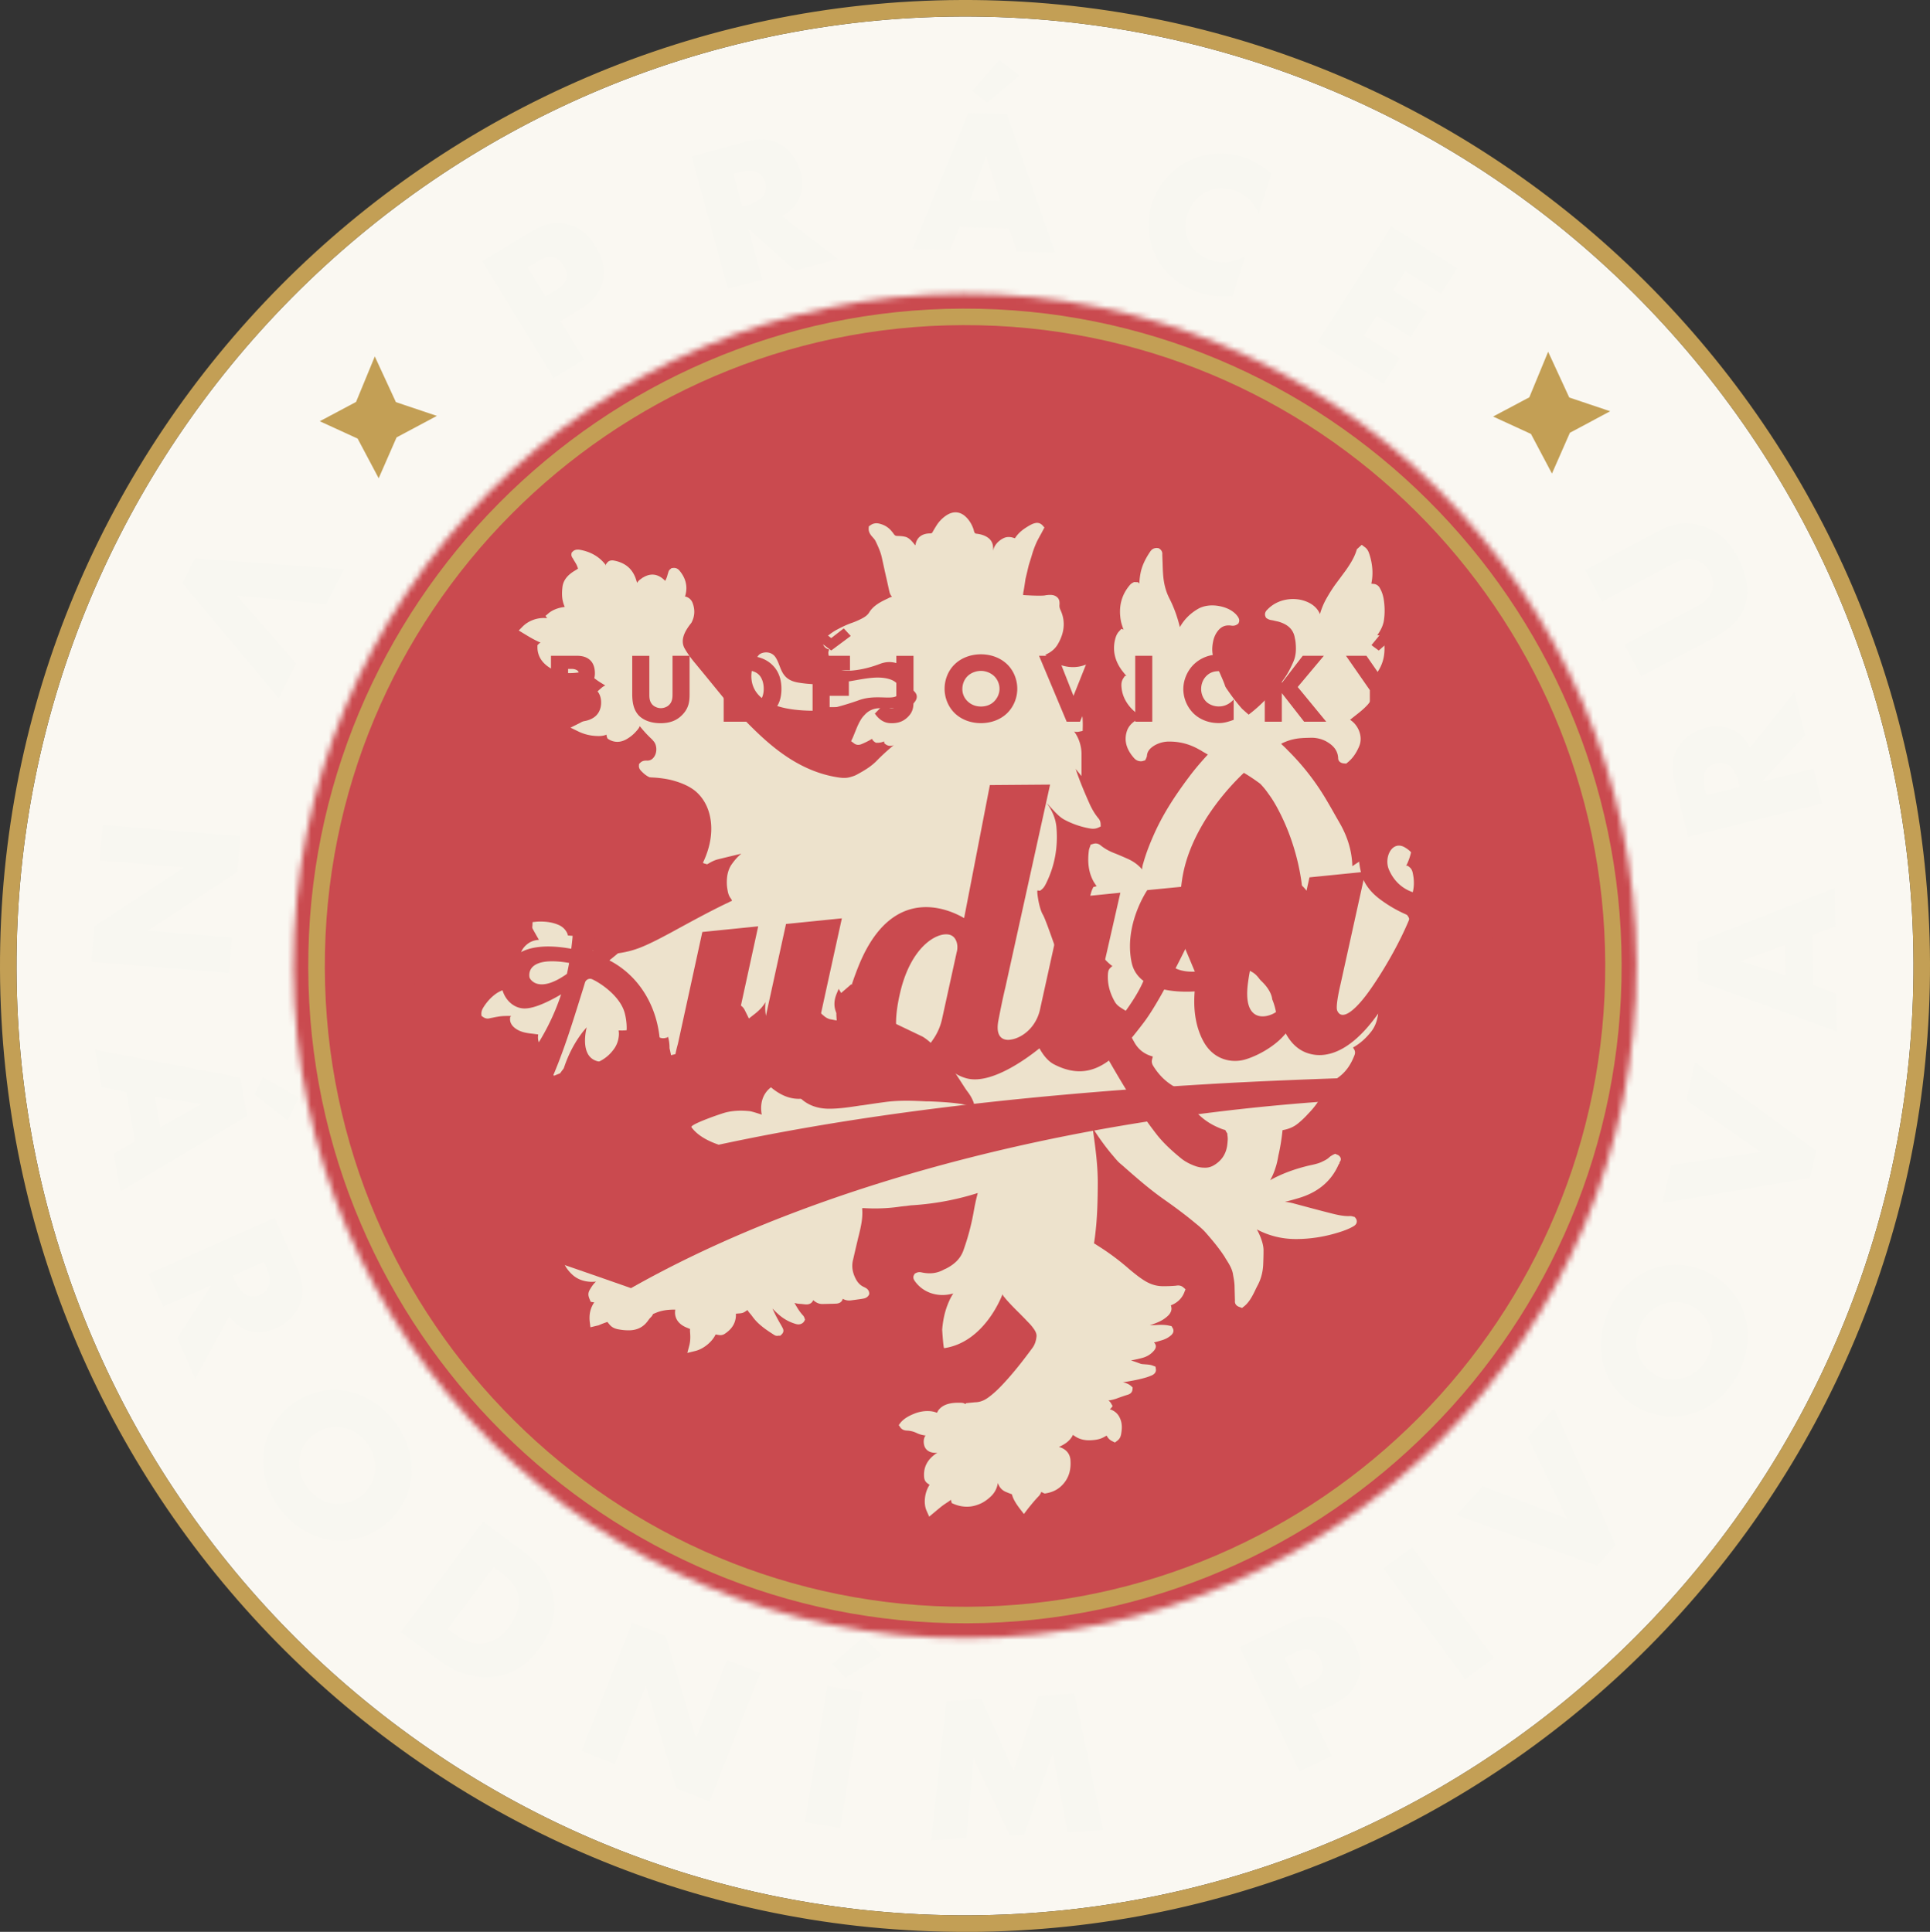
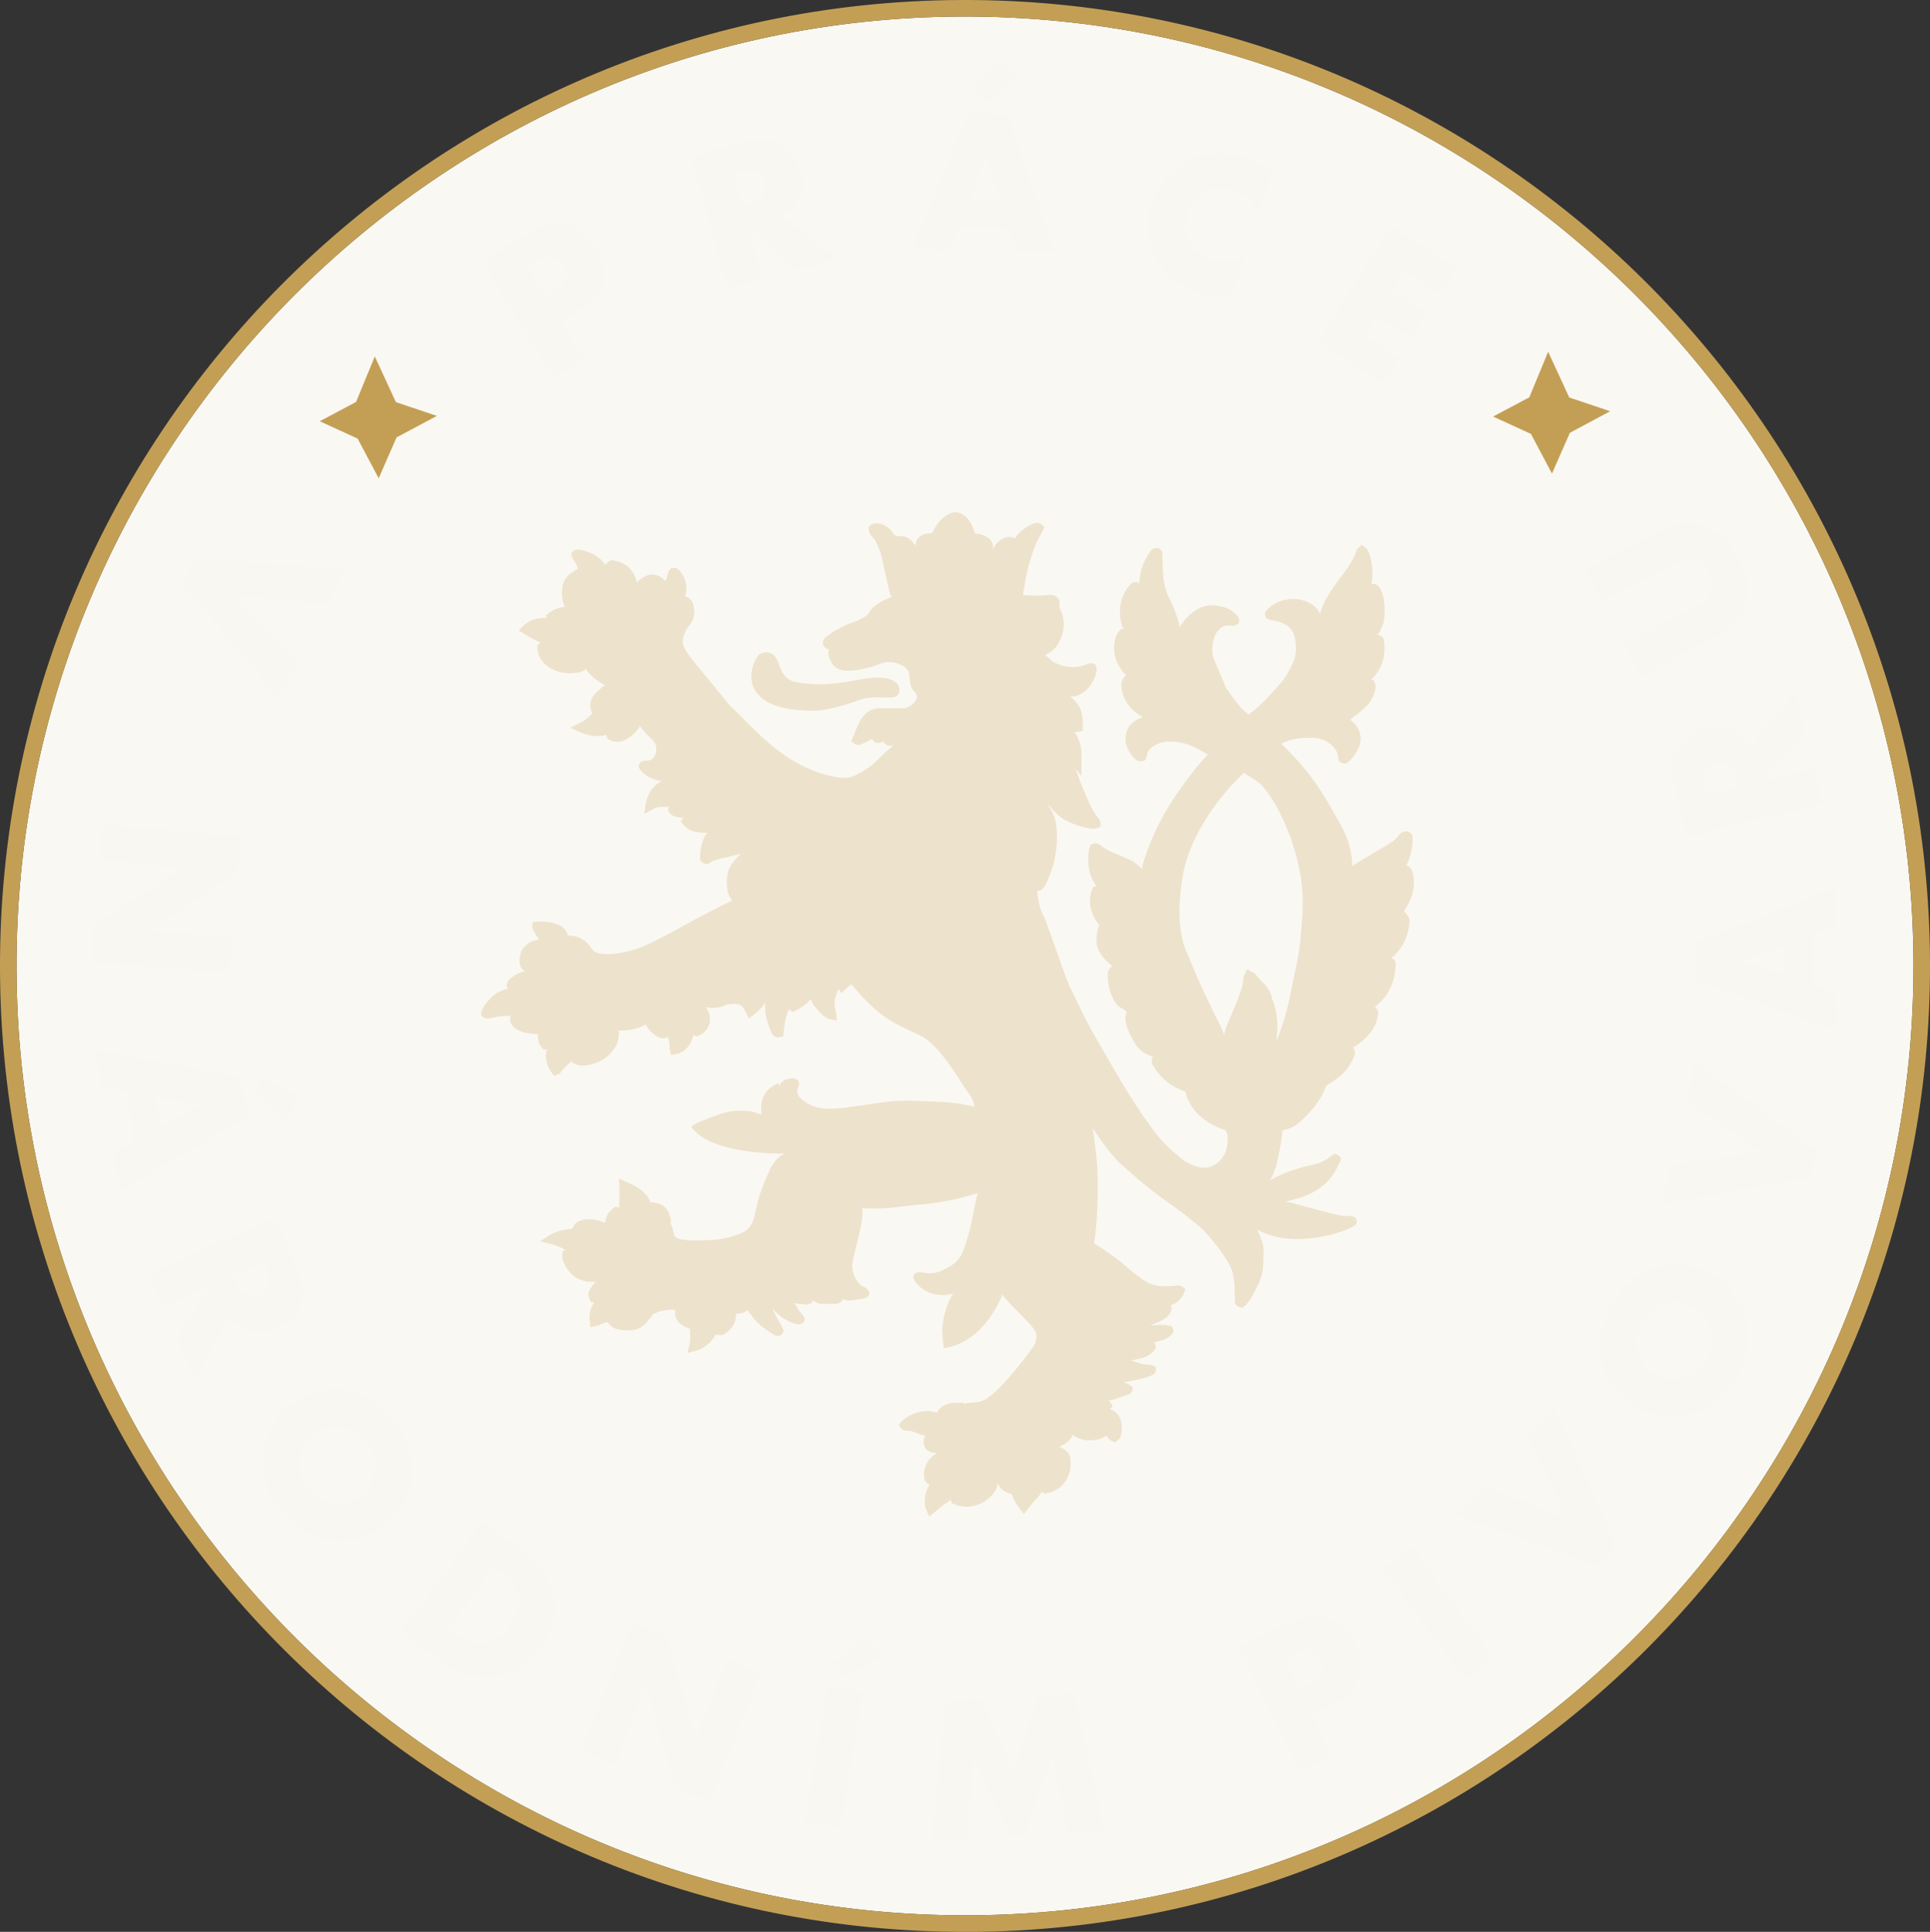
<svg xmlns="http://www.w3.org/2000/svg" viewBox="0 0 328.22 328.59">
  <rect x="0" y="0" width="328.22" height="328.59" fill="#333333" stroke="none" />
  <defs>
    <filter id="luminosity-invert-noclip" x="5.41" y="5.41" width="317.4" height="317.77" color-interpolation-filters="sRGB" filterUnits="userSpaceOnUse">
      <feColorMatrix result="cm" values="-1 0 0 0 1 0 -1 0 0 1 0 0 -1 0 1 0 0 0 1 0" />
      <feFlood flood-color="#fff" result="bg" />
      <feBlend in="cm" in2="bg" />
    </filter>
    <mask id="mask" x="5.41" y="5.41" width="317.4" height="317.77" maskUnits="userSpaceOnUse">
      <g style="filter:url(#luminosity-invert-noclip)">
        <path d="M163.71 49.97c-62.97.22-114.02 51.68-113.8 114.73.22 63.04 51.62 114.15 114.59 113.93 62.97-.22 114.02-51.68 113.8-114.73-.22-63.04-51.63-114.15-114.59-113.93z" style="fill:#fff" />
      </g>
    </mask>
  </defs>
  <g style="isolation:isolate">
    <g id="LOGO">
      <path d="M163.55 2.81C74.61 3.12 2.5 75.82 2.81 164.86c.31 89.04 72.92 161.23 161.86 160.92 88.94-.31 161.05-73 160.74-162.04C325.1 74.69 252.49 2.51 163.55 2.81z" style="fill:#faf8f2" />
      <g style="mask:url(#mask)">
-         <path d="M163.56 5.41C76.05 5.72 5.1 77.24 5.41 164.85c.3 87.61 71.74 158.64 159.25 158.33 87.51-.3 158.45-71.83 158.15-159.43-.3-87.61-71.74-158.64-159.25-158.33z" style="fill:#ca4a4f" />
-       </g>
+         </g>
      <path style="fill:#c39f55" d="M263.93 80.55l-3.57-6.74-6.44-2.96 6.16-3.27 3.2-7.75 3.59 7.78 6.96 2.34-6.85 3.66-3.05 6.94zm-199.53.8l-3.58-6.75-6.44-2.95 6.17-3.28 3.19-7.74 3.59 7.77 6.97 2.34-6.86 3.66-3.04 6.95z" />
      <path d="M164.68 328.59C74.19 328.91.32 255.46 0 164.87-.31 74.27 73.05.32 163.54 0c90.49-.31 164.36 73.13 164.68 163.73.31 90.59-73.05 164.55-163.54 164.87zM163.55 2.81C74.61 3.12 2.5 75.82 2.81 164.86c.31 89.04 72.92 161.23 161.86 160.92 88.94-.31 161.05-73 160.74-162.04C325.1 74.69 252.49 2.51 163.55 2.81z" style="fill:#c39f55" />
-       <path d="M164.49 276.11c-61.58.21-111.86-49.77-112.07-111.42-.21-61.65 49.71-111.99 111.29-112.2 61.58-.21 111.86 49.77 112.07 111.42.21 61.65-49.71 111.99-111.3 112.2zm-.76-220.81c-60.03.21-108.7 49.27-108.49 109.38.21 60.1 49.22 108.83 109.25 108.62s108.7-49.27 108.5-109.38c-.21-60.1-49.22-108.83-109.25-108.62z" style="fill:#c39f55" />
      <path d="M240.26 148.51c-.05-.23-.14-.67-.54-1l-.34-.27-.25.04c.74-1.45 1.11-3.06 1.1-4.75 0-.5-.23-.83-.66-1.04l-.19-.08h-.19c-.8 0-1.22.51-1.45.83-.37.48-.9.93-1.72 1.41-.46.3-.94.57-1.42.86-.43.23-.83.47-1.24.73l-.83.5c-.87.5-1.73 1.01-2.55 1.6-.06-2.48-.76-4.9-2.09-7.24l-.7-1.22c-.59-1.05-1.19-2.1-1.81-3.14a41.498 41.498 0 00-6.38-8.12c-.25-.27-.62-.63-1.13-1.1.09-.05.19-.11.28-.15.99-.47 2.06-.75 3.15-.82.57-.05 1.17-.05 1.75-.07.9.01 1.82.22 2.64.71 1.21.71 1.81 1.6 1.88 2.72-.02.54.39.9 1 .94l.37.03.29-.24c.79-.65 1.39-1.49 1.89-2.65.74-1.67-.12-3.59-1.39-4.47a.55.55 0 00-.14-.09l.74-.59c.79-.61 1.59-1.24 2.27-1.99.63-.75 1.05-1.53 1.24-2.36.08-.38.14-.79 0-1.22l-.25-.66-.48.07c1.16-1.13 1.9-2.4 2.19-3.81.19-.92.2-1.88.05-2.89-.03-.73-.68-.89-.88-.92h-.25c.14-.23.28-.42.4-.63.37-.61.6-1.2.71-1.79.2-1.22.19-2.5-.03-3.81-.09-.48-.25-1.12-.62-1.76a1.3 1.3 0 00-1.05-.75l-.42-.04c.34-1.59.23-3.26-.32-4.99-.11-.31-.23-.74-.65-1.12l-.66-.5-.83.75-.06.2c-.39 1.27-1.14 2.42-1.82 3.39l-1.1 1.49-.7.94c-.49.69-.96 1.43-1.39 2.18-.54.92-.93 1.86-1.21 2.84-.4-1.01-1.28-1.79-2.55-2.23-1.79-.65-4.56-.47-6.4 1.47-.15.13-.57.58-.31 1.18l.09.2.19.13c.34.22.66.26.93.3l.19.04c.14.04.29.07.45.11.22.04.42.09.62.16 1.51.5 2.33 1.4 2.53 2.75l.06.27.05.32c.15 1.45.05 2.48-.39 3.45-.74 1.7-1.5 2.92-2.47 3.98-1.61 1.79-3.09 3.41-4.84 4.75-.09.07-.19.15-.26.22-.6-.51-1.02-.9-1.14-1.01-.9-1.02-1.72-2.1-2.47-3.2-.22-.3-.39-.55-.45-.81-.23-.66-.53-1.31-.79-1.92l-.32-.71c-.23-.55-.48-1.1-.7-1.67-.34-.87-.42-1.82-.23-2.88.15-.93.48-1.62.97-2.19.54-.61 1.16-.86 2.02-.78.22.04.7.13 1.16-.19l.2-.15.08-.2c.17-.44-.08-.79-.15-.92-.6-.9-1.75-1.57-3.14-1.83-1.38-.28-2.74-.09-3.72.5-1.3.77-2.3 1.78-3.03 3.07-.42-1.74-1-3.36-1.79-4.9-.63-1.24-.97-2.61-1.07-4.23-.05-.63-.06-1.28-.08-1.92-.02-.39-.03-.81-.05-1.25.02-.17.05-.63-.39-.97l-.23-.16-.28-.03c-.32-.01-.79.07-1.14.59-.87 1.28-1.44 2.5-1.67 3.74-.11.57-.17 1.13-.19 1.7-.02 0-.03-.01-.03-.01l-.19-.2-.68-.03-.25.13c-.09.05-.25.15-.37.27-1.56 1.76-2.09 3.9-1.59 6.38.11.43.25.87.42 1.32l-.36-.15-.43.47c-.39.43-.54.93-.65 1.36-.49 2.01.03 3.96 1.56 5.75.12.15.25.3.37.43h-.25l-.25.36c-.39.57-.39 1.16-.32 1.72.2 2.03 1.64 3.92 3.66 4.97-.19.03-.34.08-.51.15-1.17.5-1.95 1.25-2.26 2.22-.49 1.55-.11 3.03 1.19 4.52.48.57 1.04.62 1.42.57l.51-.15.19-.39c.03-.08.09-.22.11-.39.05-.69.45-1.24 1.27-1.74.76-.44 1.61-.67 2.47-.67h.05c1.82 0 3.51.44 5.15 1.39.19.09.36.2.54.32l.34.19c.15.09.32.19.54.31-1.22 1.32-2.27 2.56-3.15 3.74-2.72 3.61-4.62 6.7-6 9.8-.62 1.4-1.31 3.07-1.81 4.85-.11.34-.22.74-.22 1.16-.02-.01-.03-.03-.03-.04-.66-.77-1.48-1.37-2.57-1.84-.71-.31-1.41-.62-2.13-.9-.93-.36-1.65-.78-2.29-1.29-.4-.34-.83-.44-1.33-.28l-.4.12-.17.5c-.05.12-.12.31-.14.51-.25 1.97-.05 3.55.65 4.98.2.4.43.75.68 1.08-.05.01-.11.03-.17.04l-.4.11-.2.43c-.03.09-.08.19-.11.3-.06.15-.09.31-.14.46-.32 1.4-.05 2.84.85 4.41.15.3.36.57.59.81l-.23.83c-.15.51-.17.97-.2 1.37l-.02.28c-.06.94.22 1.8.83 2.65a8.62 8.62 0 001.92 1.94h-.11l-.29.27c-.32.31-.36.66-.39.87-.14 1.64.22 3.23 1.14 4.86.22.39.54.73 1.04 1.04.32.22.65.4.97.61l-.14.77c-.09.51-.03.93.08 1.32.26 1.14.82 2.17 1.41 3.22.68 1.21 1.73 2.02 3.12 2.38l-.12.48c-.17.58.11 1.01.31 1.31 1.17 1.82 2.69 3.1 4.61 3.9.23.09.46.19.74.26.12.54.34 1.39.74 1.91h-.02c.14.27.29.54.51.85 1.16 1.53 2.72 2.72 4.65 3.49.28.13.6.23.91.31.09.2.22.4.36.63-.02.15 0 .28.02.38.03.26.05.51.02.82-.02.28-.05.58-.09.86-.22 1.41-.93 2.48-2.15 3.24-.53.34-1.11.51-1.76.47-.49 0-1.02-.09-1.61-.31-.91-.34-1.72-.78-2.38-1.33-1.79-1.47-3.04-2.69-4.05-3.97-1.45-1.86-2.89-3.93-4.51-6.5-1.87-2.99-3.65-6.1-5.35-9.1l-1.05-1.8c-1.07-1.9-2.02-3.89-2.94-5.8l-1-2.06c-.9-1.87-3.92-11.25-4.57-12.22-.66-1.16-1.05-4.09-.87-4.06l.42.05.31-.24c.37-.31.54-.67.7-.97l.06-.13c1.42-2.89 2.01-6.07 1.72-9.45-.11-1.31-.59-2.57-1.45-3.85-.06-.09-.12-.17-.17-.27.48.55.97 1.09 1.48 1.62.43.42.88.87 1.51 1.21 1.27.67 2.63 1.16 4.09 1.44.39.07.97.19 1.59-.07l.48-.22-.02-.47c-.02-.5-.29-.85-.49-1.06l-.08-.11c-.49-.63-.91-1.36-1.27-2.14-.87-1.95-1.67-3.84-2.32-5.77-.03-.09-.06-.2-.11-.28l1.02 1.25v-3.93a6.583 6.583 0 00-1.25-3.66c.29.11.57.09.82.04l.63-.13.02-.94c0-.3 0-.59-.02-.89-.03-1.59-.71-2.92-2.02-3.93-.05-.04-.09-.08-.15-.12.48.08.94.01 1.41-.19.65-.3 1.19-.67 1.61-1.13.68-.75 1.16-1.6 1.41-2.53.06-.31.19-.77 0-1.25l-.15-.38-.45-.11c-.45-.09-.8.05-.94.12-1.36.59-2.77.66-4.28.2-.45-.13-.88-.32-1.41-.57-.2-.16-.82-.63-1.38-1.22.09-.04.19-.08.25-.13.87-.42 1.51-1.01 1.93-1.78 1.1-1.92 1.25-3.84.43-5.65-.17-.36-.23-.63-.2-.92.03-.46.02-1-.45-1.36-.46-.4-1.14-.39-1.68-.32-.08 0-.17.01-.26.04-.83.16-3.8-.05-3.8-.05l.02-.3c.02-.15.05-.31.08-.46.08-.38.31-1.98.31-1.98l.22-.93c.12-.48.23-1.01.36-1.49.14-.46.28-.9.42-1.35l.2-.67c.22-.71.49-1.37.77-1.98.23-.44.46-.87.71-1.31l.54-1.02-.32-.36c-.43-.46-.93-.46-1.19-.4-.43.08-.74.26-1.04.42-.88.51-1.84 1.16-2.46 2.17-.05-.01-.09-.03-.14-.05-.09-.01-.2-.05-.29-.08-.51-.13-1-.11-1.44.08-1.07.51-1.78 1.39-1.87 2.36-.03.4.08-.35 0-.97-.08-.67-.43-1.2-1.05-1.57-.63-.38-1.33-.5-1.79-.55-.12-.01-.25-.04-.37-.36a.202.202 0 01-.03-.11c-.03-.11-.05-.22-.08-.31-.29-.82-.71-1.51-1.28-2.06-.96-.93-2.12-1.04-3.28-.3-.65.42-1.19.96-1.61 1.57-.28.44-.56.89-.8 1.33-.11.16-.15.2-.42.2-1.41.01-2.3.73-2.47 1.98-.03.23-.74-1.13-1.68-1.39-.49-.13-.97-.15-1.39-.16-.28 0-.43-.08-.57-.26-.17-.23-.32-.44-.49-.63a3.66 3.66 0 00-1.76-1.13c-.25-.08-1.02-.34-1.76.19l-.29.2-.02.34c-.05.71.42 1.22.68 1.51.19.22.39.44.49.66.48 1 .85 1.84 1.05 2.73.28 1.24.54 2.49.83 3.73l.43 1.95c.06.24.12.58.34.87l.14.19c-.12.03-.26.08-.4.13l-.31.16c-1.14.54-2.43 1.16-3.17 2.38-.23.39-.65.73-1.28 1.05-.54.28-1.13.54-1.75.75-.88.31-1.72.73-2.41 1.1-.63.32-1.16.73-1.67 1.13l-.22.15c-.51.4-.66.93-.42 1.43.2.36.56.61.97.7-.25.42-.19.85.09 1.56.06.16.14.31.22.47.42.94 1.31 1.49 2.53 1.57.43.01.85-.01 1.22-.05 1.47-.15 3-.52 4.62-1.14 1.16-.43 2.3-.38 3.51.19.88.4 1.31.93 1.41 1.67l.02.16c.05.36.08.71.11 1.08.06.57.22 1.1.74 1.62 1.3 1.29-.79 2.85-1.9 2.85h-1.55c-.79 0-1.56 0-2.35-.01h-.03c-1 0-1.85.34-2.52 1.02-.2.22-.43.44-.62.73-.51.77-.82 1.57-1.14 2.37-.14.34-.26.66-.42 1.01l-.23.48.46.34c.26.22.71.42 1.31.16.57-.24 1.19-.52 1.78-.9.11.24.29.42.42.51l.25.16h.31c.39-.01.73-.08 1.07-.23.02.03.02.04.02.05l.03.27.25.19c.37.27.87.32 1.3.15l.08-.04-.19.15c-.97.82-1.92 1.68-2.77 2.56-.93.94-2.07 1.64-3.52 2.41-.28.13-.62.24-.91.32-.68.2-1.28.17-1.89.09-9.41-1.32-15.24-9.33-18.5-12.09 0 0-4.59-5.64-6.24-7.62-.66-.81-1.17-1.55-1.59-2.29-.88-1.62.42-3.32.96-4.06.15-.17.25-.32.28-.4.53-1.06.56-2.17.11-3.3-.23-.55-.68-.92-1.28-1.05.03-.08.08-.16.09-.24.39-1.47.05-2.87-1-4.13-.29-.36-.66-.52-1.11-.47l-.26.03-.19.16c-.31.23-.34.51-.39.66l-.08.26c-.06.22-.11.43-.2.62-.06.17-.14.32-.22.47l-.14-.15c-1.11-1.05-2.32-1.21-3.6-.44-.11.04-.2.12-.29.19l-.15.11c-.22.15-.43.34-.59.63-.11-.36-.22-.7-.32-.97l-.11-.24c-.62-1.37-1.75-2.23-3.42-2.57-.73-.17-1.11.15-1.27.38l-.2.26.05.2c-1-1.4-2.49-2.33-4.45-2.69-.54-.09-.96.01-1.25.32l-.17.17-.03.23c-.05.35.14.62.26.77l.15.28c.15.23.29.47.42.7.14.27.22.51.29.74l-.54.34c-1.24.73-1.92 1.6-2.09 2.66-.11.85-.2 1.98.23 3.15l.14.36c-1.07.12-2.09.5-2.78 1.1l-.49.42.28.39c-1.51-.17-3.15.36-4.23 1.49l-.6.61 1.27.77c.76.46 1.56.92 2.44 1.29-.14.07-.23.13-.34.24l-.19.2v.26c-.03 1.64.87 2.96 2.56 3.84 1.19.61 2.61.78 4.31.55.56-.08 1.02-.31 1.38-.67.15.39.45.7.65.92.73.78 1.61 1.33 2.36 1.78.08.05.17.11.29.16-.22.09-.43.22-.63.39-.4.35-.85.73-1.21 1.14-.7.81-.9 1.75-.57 2.72l.17.57c-.08.07-.15.12-.23.19-.54.59-1.19 1.05-2.13 1.51l-1.33.66 1.33.65c1.08.52 2.18.77 3.45.78h.03c.49 0 .93-.08 1.33-.24-.02.13 0 .27.06.42l.08.22.2.15c.93.57 1.96.58 2.97.03.73-.4 1.34-.92 1.84-1.52.15-.17.37-.42.49-.75.59.75 1.25 1.48 1.96 2.14.06.07.14.13.2.2l.15.19c.59.59.73 1.94.06 2.79-.28.36-.6.54-1.1.55-.23-.01-.79-.05-1.2.38l-.19.19-.02.26c-.05.52.31.86.46 1.01.39.4.77.71 1.21.93.71.35 1.41.59 2.15.7-.12.09-.28.17-.4.26-1.28.89-2.02 2.13-2.29 3.77l-.23 1.59 1.55-.87c.65-.36 1.3-.38 2.21-.36.15-.01.31-.01.46-.01a.88.88 0 00-.15.46v.19l.08.16c.26.48.74.79 1.42.93.39.07.76.12 1.14.13-.05.04-.09.09-.15.15l-.37.43.34.43c.66.89 1.68 1.4 3.04 1.49.37.04.76.05 1.16.04-.22.26-.42.55-.57.9-.43 1.01-.66 2.1-.66 3.34-.02.73.56.96.82 1.02l.37.11.36-.2c.51-.31 1.04-.54 1.58-.67 1.28-.31 2.58-.63 3.88-.93-.6.48-1.13 1.08-1.62 1.78-.4.55-.63 1.2-.76 1.91-.12.81-.12 1.62.02 2.4.08.46.17 1.02.6 1.56h.02c.05.13.11.24.17.34-.05.03-.11.07-.17.08-.17.08-.34.16-.51.26l-.36.16c-2.84 1.37-5.66 2.91-8.38 4.39l-.8.44c-1.76.94-3.48 1.87-5.3 2.61-1.59.63-3.32 1.02-5.16 1.13-.82.05-1.48 0-2.09-.15-.56-.16-.93-.42-1.19-.85-.11-.17-.25-.39-.42-.59-.62-.66-1.51-1.41-2.98-1.52l-.56-.04c-.02-.07-.03-.15-.05-.22-.25-.67-.76-1.22-1.47-1.55-1.31-.59-2.66-.63-3.69-.59l-.8.08-.03.69c-.02.09-.05.3.08.51l.06.11c.32.57.63 1.13.97 1.7l-.23.03c-.73.08-1.38.36-1.93.86-1.11 1-1.17 2.18-1.1 3.12.05.59.39 1.06.94 1.31-.83.2-1.65.58-2.41 1.16-.59.44-.82.94-.71 1.47l.03.19.15.16s.05.03.06.04c-.74.11-1.45.38-2.1.83-.82.59-1.53 1.36-2.1 2.26-.19.3-.4.69-.39 1.17l.02.34.28.2c.28.2.56.26.77.26.19 0 .34-.04.43-.07l.48-.09c.29-.07.6-.12.9-.17.68-.12 1.39-.12 2.19-.11l-.03.03-.14.16-.02.22c-.05.77.37 1.4 1.22 1.91.88.51 1.82.61 2.72.71l.85.11c-.14.83.08 1.6.62 2.25l.31.35.53-.07s.05-.01.06-.01c-.05.13-.11.3-.14.46-.25 1.06.14 2.5.91 3.51l.39.54 1.04-.42.17-.23c.42-.62.97-1.14 1.7-1.74.06-.04.11-.11.17-.16v.03l.09.31.31.15c.6.3 1.34.4 2.1.28 1.93-.31 3.46-1.2 4.54-2.66.51-.66.8-1.41.9-2.25.02-.2.06-.58-.03-1.02h.22c1.31.07 2.9-.26 3.96-.79.11-.05.28-.15.43-.28.42.87 1.05 1.55 1.93 2.07.29.15.82.47 1.5.26l.19-.04.14-.12.03-.03c.17.59.26 1.2.26 1.84 0 .15.03.27.06.36l.2.94 1.07-.26c.15-.04.26-.07.39-.11 1.31-.5 2.15-1.97 2.33-3.06.14.08.28.13.37.15l.31.07.26-.12c1.05-.46 1.75-1.4 1.87-2.5.08-.86-.17-1.68-.73-2.33.88.16 2.06.24 3.24-.28.34-.16.76-.26 1.24-.3.99-.08 1.62.19 2.07.86.08.13.14.27.22.42l.6 1.22.88-.69c.88-.67 1.53-1.36 1.93-2.1l-.03.77c-.03 1.39.31 2.81 1.11 4.51.32.74 1 .74 1.27.7l.68-.12.09-.94c.12-1.37.4-2.6.87-3.71.09.09.17.15.22.19l.43.27.45-.22c1.11-.47 1.92-1.22 2.69-1.94.09.42.28.83.63 1.25.42.5.85 1.02 1.47 1.53.23.2.57.48 1.1.62l1.14.22-.06-1.04c.02-.09.02-.23-.06-.4-.39-1-.34-2.06.14-3.18.11-.26.22-.51.31-.77l.43.71 1.22-1.05.48-.42c.53.32 3.18 4.33 7.77 6.8l4.37 2.09c3.35 2.01 6.72 8.17 7.62 9.31.45.59.76 1.12.97 1.64.15.34.22.66.22.98-.49-.11-.93-.2-1.27-.27-.39-.09-.76-.17-1.16-.23-1.84-.27-3.72-.35-5.38-.42h-.45c-2.24-.11-4.57-.2-6.91.12-1.28.17-2.55.36-3.82.55l-.37.04c-1.82.28-3.57.55-5.33.55h-.05c-1.84-.01-3.4-.55-4.61-1.6-.79-.66-.96-1.36-.57-2.22.06-.12.23-.47 0-.87l-.09-.16-.15-.12c-.46-.27-.93-.19-1.21-.13-.85.07-1.47.48-1.76 1.17l-.25-.42-.76.4c-2.83 1.71-2.01 4.89-2.01 4.95-.15-.04-1.61-.54-2.07-.59-1.55-.16-2.87-.08-4.1.23-1 .27-6.1 2.06-5.79 2.5 3.32 4.58 14.79 4.54 15.9 4.46-.83.4-1.5 1.01-1.99 1.78-.2.28-.42.63-.57 1-1.14 2.42-1.82 4.33-2.26 6.25l-.11.51c-.14.7-.28 1.36-.53 1.98-.37 1-1.04 1.67-1.99 2.05-1.81.71-3.37 1.08-4.87 1.14-1.31.07-2.41.11-3.54.09-.56-.01-1.14-.08-1.81-.19-.79-.13-1.16-.44-1.28-1.08l-.03-.16c-.06-.35-.14-.75-.34-1.16l-.15-.28c.02-.05.03-.09.06-.15l.05-.15-.03-.15c-.28-1.67-.87-2.83-2.9-3.12l-.65-.09c-.09-.39-.28-.77-.62-1.16-.94-1.1-2.24-1.76-3.37-2.25l-1.28-.57.05 1.25c.03 1.02.02 1.98 0 2.89l-.02.63c0 .07.02.12.02.16-.06-.01-.14-.05-.25-.07l-.43-.09-.31.24c-.87.65-1.31 1.45-1.39 2.37l-.02.16c-.14-.07-.28-.12-.45-.17-.48-.19-1.04-.35-1.65-.43-.65-.09-1.3-.04-1.95.16-.34.09-.91.28-1.24.83l-.36.62c-1.3 0-2.92.47-4.03 1.2l-1.39.9 1.68.42c.96.22 1.81.58 2.64 1.08.02.01.03.03.05.03l-.51.09-.09.51c-.05.39-.02.77.09 1.13.29.89.82 1.68 1.59 2.4.85.79 1.95 1.2 3.23 1.24.28 0 .56-.01.82-.04-.48.43-.79.93-1.05 1.37-.39.67-.25 1.1-.02 1.67l.17.4.49.08s.09-.01.12-.01c-.66.96-.93 2.06-.77 3.39l.11.87 1.11-.27c.12-.03.28-.05.43-.13.43-.19.88-.35 1.34-.51l.39.47c.42.5.93.66 1.3.75.76.16 1.5.23 2.21.2 1.14-.05 2.09-.51 2.77-1.33.11-.12.19-.24.28-.36.12-.16.23-.32.39-.47.2-.19.34-.38.43-.61l.49-.2c.91-.39 1.93-.55 3.26-.55h.03c-.23 1.35.46 2.46 1.93 3.06l.59.24c-.02.19-.02.39 0 .59.05.65.08 1.41-.15 2.27l-.32 1.21 1.39-.34c1.42-.36 2.86-1.59 3.42-2.8l.53.09c.59.11.96-.15 1.08-.24 1.28-.85 1.9-1.98 1.84-3.38l.34-.03c.74-.05.93-.09 1.5-.51l.12-.09c.15.26.34.48.53.7.14.16.25.32.37.48.97 1.33 2.38 2.25 3.65 3.06.31.22.65.15.7.13h.34l.23-.22c.19-.19.48-.55.15-1.13-.15-.28-.31-.58-.48-.85l-.12-.22c-.4-.71-.79-1.45-1.11-2.21.25.27.51.54.79.79.94.89 1.96 1.48 3.09 1.82.8.27 1.24-.09 1.44-.32l.22-.38-.12-.35c-.03-.08-.09-.23-.23-.38-.59-.63-1.02-1.36-1.45-2.13.22.07.46.12.71.15.19.01.37.03.56.04.2.03.42.05.62.07.74.05 1.1-.31 1.25-.63l.05-.09.14.11c.22.17.73.57 1.48.54.37-.01.76-.01 1.13-.03.32 0 .68-.01 1.05-.03.93-.01 1.14-.55 1.21-.78v-.05c.56.31 1.07.32 1.42.27l.91-.12c.34-.05.7-.09 1.07-.16.2-.03.8-.12 1.07-.67l.06-.16-.02-.16c-.05-.61-.6-.86-.85-.98-.65-.28-1.11-.75-1.48-1.49-.53-1.06-.68-2.09-.42-3.14l.11-.46c.25-1.1.51-2.21.77-3.3l.09-.35c.34-1.41.7-2.87.6-4.4a.75.75 0 010-.3h.25c1.99.12 3.96.05 5.83-.2.45-.07.88-.12 1.33-.16l.83-.11c4.76-.28 8.65-1.22 11.4-2.1-.29 1.09-.51 2.13-.68 3.11-.39 2.25-.99 4.51-1.79 6.73-.48 1.29-1.44 2.27-2.95 3.03l-.19.08c-.09.05-.2.09-.29.15-1.1.57-2.26.69-3.57.42-.17-.04-.63-.15-1.07.11l-.19.09-.08.17c-.2.31-.19.65.05 1.01 1.42 2.1 4.08 2.93 6.6 2.18-.36.54-.66 1.14-.93 1.83-.53 1.32-.83 2.73-.96 4.33 0 .01.19 3.18.34 3.15 6.8-1 9.75-8.72 9.92-9.17.11.3.29.48.43.63l.05.08c.79.92 1.65 1.79 2.5 2.62.34.36.71.71 1.05 1.08l.14.15c.34.34.66.67.91 1.01.4.51.76 1.05.7 1.63-.08.77-.31 1.45-.76 2.02-1.48 2.01-3.11 4.12-4.99 6.12-.65.69-1.51 1.56-2.56 2.3-.63.44-1.28.69-1.98.73-.28.01-.56.05-.83.07l-.88.09-.06.17c-.11-.08-.23-.13-.37-.19l-.25-.04c-1.42-.07-3.15.04-4.05 1.33l-.19.36c-.4-.15-.83-.26-1.3-.28-.93-.05-1.85.12-2.77.52-.73.31-1.53.73-2.12 1.43l-.32.42.29.42c.36.48.88.51 1.1.52.62.03 1.16.17 1.67.42.53.26 1.05.36 1.53.43 0 .01-.02.01-.02.01l-.11.11-.06.13c-.15.36-.2.81-.09 1.32.17.82.85 1.33 1.81 1.36.17.01.32 0 .46-.03-.45.3-.87.62-1.25 1.04-.76.87-1.1 1.84-1.02 3.06.02.23.05.74.57 1.12l.37.26c-.82 1.21-1.08 3.1-.53 4.37l.46 1.04 1.39-1.16c.34-.28.65-.54.99-.79.28-.2.57-.39.88-.59.15-.12.31-.22.48-.32 0 .07-.02.12 0 .19l.09.36.37.16c.74.31 1.48.46 2.23.46.83 0 1.68-.22 2.52-.63.57-.3 1.1-.69 1.62-1.2.57-.57.93-1.24 1.08-2.06.02-.05.02-.11.03-.16 0 .03.02.07.03.09.26.73.73 1.21 1.42 1.48l.91.36.02-.04c.22.93.79 1.74 1.34 2.48l.71.92.7-.92c.57-.71 1.19-1.47 1.87-2.17.19-.22.28-.42.4-.67h.02c.08.05.17.12.29.17l.26.11.29-.05c1.31-.24 2.27-.82 3.04-1.79.85-1.08 1.17-2.37 1.04-3.93-.11-1.06-.79-1.83-1.96-2.17.09-.04.2-.08.31-.13.65-.32 1.45-.81 1.93-1.63l.15-.27c.08.04.15.09.25.16.79.57 1.75.81 2.87.74.65-.04 1.39-.12 2.09-.5l.51-.28.06.08c.14.24.36.57.8.81l.56.28.46-.35c.45-.36.53-.78.59-1.05.15-.83.25-1.82-.22-2.79-.32-.73-.94-1.24-1.7-1.47.06-.05.14-.11.2-.16l.28-.38-.23-.39a1.6 1.6 0 00-.49-.57c.45-.04.88-.15 1.33-.3.46-.17.94-.34 1.41-.5l.51-.16c.71-.19.83-.67.85-.94l.02-.31-.26-.24c-.43-.38-.96-.55-1.44-.65.11 0 .22-.01.32-.03 1.38-.22 2.5-.44 3.54-.74.34-.09.66-.22.99-.35.8-.31.85-.83.8-1.13l-.06-.4-.43-.16c-.42-.17-.83-.19-1.17-.22l-.36-.03c-.28-.01-.49-.04-.65-.11-.53-.2-1.05-.38-1.56-.54.63-.11 1.3-.26 1.98-.44.79-.23 1.44-.63 1.95-1.25.45-.54.31-.97.09-1.25l-.11-.12c.42-.09.82-.22 1.24-.34.7-.2 1.21-.48 1.65-.86.6-.52.43-1.04.26-1.29l-.17-.28-.37-.08c-.7-.16-1.41-.15-2.01-.12-.42.03-.85.04-1.3.04.43-.13.83-.28 1.22-.44.43-.17 1.05-.47 1.58-.92.29-.23.88-.73.88-1.51l-.08-.46-.06-.04c1.13-.42 1.95-1.21 2.35-2.3l.17-.44-.39-.34c-.46-.39-.99-.31-1.22-.27-.71.07-1.44.09-2.24.09-1.05-.01-1.98-.28-2.91-.82-.42-.24-.85-.54-1.34-.9-.6-.47-1.13-.89-1.59-1.29a41.354 41.354 0 00-5.46-4.02l-.12-.09c-.12-.07-.22-.12-.29-.17.05-.28.08-.54.12-.82.05-.32.09-.66.12-.97.34-2.88.39-5.83.4-8.36.02-3.03-.39-6.04-.8-8.96l-.05-.35c-.02-.05-.02-.11-.03-.17.09.15.19.3.29.44 1.02 1.56 2.04 2.95 3.11 4.21l.08.09c.36.43.73.89 1.17 1.28l.45.38c2.21 1.95 4.5 3.97 7.03 5.75 2.04 1.43 3.79 2.75 5.35 4.05.68.55 1.31 1.08 1.82 1.68 1.1 1.25 2.23 2.61 3.17 4.06l.09.17c.59.92 1.14 1.78 1.31 2.73l.02.16c.12.63.23 1.24.25 1.84l.02.83c.02.55.03 1.12.05 1.68-.08.69.4.97.7 1.08l.51.19.4-.32c.63-.52 1.05-1.2 1.36-1.76.22-.4.42-.81.6-1.2.12-.24.23-.46.36-.7.53-1.04.8-2.15.87-3.3.03-.67.05-1.36.06-2.02v-.35c.02-.55-.08-1.12-.31-1.83-.22-.66-.49-1.29-.83-1.88 2.04 1.08 4.25 1.63 6.57 1.64 2.6.01 5.28-.42 7.96-1.33.76-.26 1.33-.51 1.87-.82.83-.46.59-1.1.48-1.29l-.23-.31-.34-.09a1.39 1.39 0 00-.48-.07c-1.02.05-2.04-.17-3.25-.48-2.06-.52-4.13-1.08-6.18-1.63-.57-.16-1.13-.27-1.64-.31.87-.2 1.79-.46 2.69-.74 3.17-1.02 5.33-2.95 6.51-5.73h.08l.02-.26s.02-.01.02-.03c.12-.13.2-.3.2-.48.02-.28-.19-.57-.49-.73l-.48-.2-.4.19a.99.99 0 00-.17.11c-.23.11-.39.26-.48.35-.28.26-.66.46-1.1.67-.54.28-1.16.43-1.82.58l-.25.05c-2.56.59-4.84 1.43-6.83 2.54.36-.61.66-1.29.9-2.07.22-.63.37-1.32.51-2.14l.02-.09c.25-1.05.54-2.73.68-4.21 1.02-.17 1.89-.54 2.58-1.1.65-.52 1.25-1.1 1.79-1.7 1.76-1.79 2.61-3.53 3.04-4.74.85-.54 1.54-1.02 2.18-1.51 1.16-.87 1.99-2.03 2.6-3.59.09-.2.28-.65-.03-1.13l-.17-.28h-.02c1.17-.65 2.21-1.56 3.15-2.77.53-.7.87-1.51 1.04-2.42l.03-.11c.05-.26.14-.67-.08-1.13l-.37-.55c.74-.57 1.33-1.14 1.78-1.79 1.08-1.51 1.64-3.24 1.72-5.45.03-.63-.48-.89-.71-.97.37-.36.73-.75 1.08-1.14 1.14-1.35 1.79-2.93 1.96-4.83.06-.65-.02-.86-.34-1.33l-.48-.62-.22.11c.51-.78.94-1.55 1.28-2.4.56-1.32.66-2.72.36-4.16m-23.91 21.45c-.15-1.64-1.65-3.01-1.96-3.3-.09-.11-.19-.2-.26-.31-.29-.38-.65-.81-1.22-1.13l-.85-.47-.4.82c-.19.42-.23.82-.26 1.16-.02.15-.03.28-.06.42-.32 1.41-.87 2.75-1.39 4l-.37.89c-.43 1-.87 2.02-1.22 3.07-.09.3-.17.57-.23.85-.06-.34-.17-.67-.36-1.02l-.26-.58-1-2.01c-.74-1.51-1.47-3.01-2.16-4.54-.71-1.53-1.38-3.14-2.02-4.68l-.74-1.74c-.29-.66-.45-1.33-.56-1.86-.6-2.81-.62-5.83-.06-9.76.49-3.57 1.89-7.09 4.2-10.77 1.72-2.68 3.82-5.25 6.34-7.66 1.17.67 2.49 1.63 2.8 1.87.46.48.91 1.01 1.34 1.64.65.86 1.24 1.84 1.81 2.95 1.44 2.76 2.55 5.8 3.29 9.04.49 2.19.76 4.12.77 5.92.03 1.99-.12 4.01-.28 5.73-.15 2.01-.43 3.86-.8 5.67-.32 1.48-.62 2.96-.93 4.47-.56 2.79-1.14 4.91-1.9 6.86l-.19.5-.4 1.06c.08-.63.14-1.25.17-1.86.08-1.92-.17-3.62-.82-5.25m-65.25-54.57c1.11.31 1.85.97 1.81 1.97-.11 2.23-3.45.4-6.86 1.64-.73.26-5.07 1.8-7.68 1.8-11.08-.01-11.03-5.22-10.42-7.43.22-.81.63-1.59 1.07-2.07.49-.5 2.06-.77 2.84.43 1.02 1.55.77 3.77 3.85 4.28 7.14 1.18 11.64-1.66 15.39-.62" style="fill:#ede2cc;mix-blend-mode:multiply" />
-       <path d="M93.7 122.75v-11.21h4.33c.81 0 1.76.12 2.45.87.39.42.69 1.11.69 2.1 0 .49-.08.91-.32 1.38-.24.44-.49.69-.91.87.59.07 1.18.34 1.53.67.45.44.76 1.16.76 2.05 0 1.06-.4 1.78-.82 2.2-.6.62-1.66 1.06-3.04 1.06H93.7zm2.91-6.79h.54c.3 0 .81-.03 1.11-.35.18-.18.27-.49.27-.74 0-.29-.1-.57-.27-.76-.18-.18-.54-.34-1.11-.34h-.54v2.19zm0 4.52h.65c.81 0 1.48-.08 1.8-.45.13-.15.24-.4.24-.72 0-.35-.12-.64-.29-.81-.35-.35-1.07-.37-1.8-.37h-.6v2.35zm13.82-8.94v6.64c0 .47.02 1.19.57 1.73.34.32.87.54 1.38.54s1.02-.2 1.34-.49c.67-.59.65-1.41.65-2.03v-6.39h2.9v6.44c0 1.18-.05 2.4-1.26 3.63-.94.96-2.12 1.4-3.69 1.4-1.76 0-3.02-.61-3.71-1.34-.97-1.06-1.09-2.49-1.09-3.68v-6.44h2.9zm12.64 11.21v-11.21h3.81c1.13 0 3.01.15 4.45 1.55 1.31 1.26 1.56 2.87 1.56 4.08 0 1.48-.37 2.79-1.46 3.88-.89.89-2.38 1.7-4.3 1.7h-4.06zm2.91-2.47h.59c.71 0 1.7-.07 2.45-.81.37-.35.86-1.06.86-2.3 0-1.04-.32-1.93-.87-2.45-.69-.64-1.6-.71-2.32-.71h-.71v6.27zm12.09-12.11l1.14-1.29 2.15 1.65 2.13-1.65 1.19 1.29-3.32 2.47-3.29-2.47zm6.48 5.84h-3.46v1.87h3.27v2.47h-3.27v1.93h3.46v2.47h-6.36v-11.21h6.36v2.47zm10.8-2.47v7.72c0 1.04-.08 1.82-.96 2.69-.74.74-1.61 1.06-2.74 1.06-.62 0-1.14-.1-1.76-.5-.4-.27-.79-.66-1.11-1.14l1.9-1.95c.03.3.2.72.4.89.15.12.39.2.55.2.18 0 .39-.08.5-.18.25-.24.3-.79.3-1.13v-7.65h2.9zm15.89 9.8c-1.14 1.09-2.75 1.66-4.42 1.66s-3.27-.57-4.42-1.66c-1.19-1.14-1.76-2.71-1.76-4.19s.57-3.08 1.76-4.2c1.14-1.09 2.75-1.66 4.42-1.66s3.27.57 4.42 1.66c1.19 1.13 1.76 2.71 1.76 4.2s-.57 3.04-1.76 4.19zm-6.69-6.34c-.6.59-.89 1.41-.89 2.2 0 .99.47 1.68.89 2.08.54.52 1.29.89 2.27.89s1.73-.35 2.25-.87.91-1.29.91-2.15-.39-1.65-.91-2.15c-.62-.59-1.48-.89-2.25-.89s-1.66.29-2.27.89zm15.32-3.46l2.69 6.82 2.72-6.82h3.16l-4.77 11.21h-2.27l-4.7-11.21h3.17zm16.09 0v11.21h-2.9v-11.21h2.9zm13.83 10.9c-1.16.42-1.8.55-2.52.55-1.95 0-3.41-.77-4.33-1.68a5.885 5.885 0 01-1.7-4.08c0-1.6.69-3.11 1.7-4.14a5.94 5.94 0 014.23-1.75c.54 0 1.41.08 2.62.57v3.48c-.94-1.16-2.05-1.23-2.54-1.23-.84 0-1.48.25-2.01.74-.69.64-.97 1.51-.97 2.3s.32 1.63.91 2.19c.49.45 1.26.77 2.08.77.44 0 1.51-.05 2.54-1.18v3.45zm8.2-6.28l3.56-4.62h3.59l-4.45 5.31 4.85 5.9h-3.76l-3.79-4.86v4.86h-2.9v-11.21h2.9v4.62zm14.96 1.21l-4.05-5.83h3.48l2.12 3.06 2.03-3.06h3.53l-4.18 5.83v5.38h-2.92v-5.38zm4.11-9.01l-2.59 2.29-1.24-.92 2.13-2.59 1.7 1.23zm21.67 68.57c-2.35-.12-5.03-.33-6.8-.66-1.96-.36-.85-4.71-.85-4.71l4.49-20.36s-8.81.88-11.68.94c.24-2.28.57-4.74.02-7.64-1.66-8.72-9.74-7.02-11.73-3.28-1.4 2.63-1.26 4.78-.74 7.13l-8.75.88-.5 2.27c-.71-.98-2.33-2.5-5.49-2.26-3.35.26-8.3 2.3-11.4 10.61-.73 1.95-1.25 3.74-1.61 5.38-1.17.1-2.61.05-3.77-.53 3.55-6.88 6.9-14.44 6.9-14.44l-11.71 1.14s-4.01 5.84-2.67 12.27c.29 1.41 1.04 2.43 2.02 3.17-.51 1.2-1.38 2.81-2.92 4.96-3.71 5.2-5.84 3.88-5.72 2.1.07-.97 1.03-5.89 1.03-5.89l3.68-16.17-9.5.96-4.17 18.93c-.42 1.9-1.6 3.58-3.3 4.52-.54.29-1.1.5-1.64.57 0 0-2.89.71-2.13-3.26.76-3.97 1.17-5.55 1.17-5.55l7.62-34.56-10.24.08-4.38 22.63c-2.45-1.44-12.25-6.06-17.97 8.2-2.72 6.8-3.09 11.34-2.14 14.43-.81.65-1.77 1.26-2.72 1.44-1.92.35-2.61-.47-2.68-1.74-.02-.37.02-.74.1-1.1.95-4.56 4.62-21.19 4.62-21.19l-9.5.96s-4.37 19.96-4.63 21.2c-.66 3.14-2.57 3.25-3.71 2.87-.62-.21-.91-.67-1.04-1.1-.11-.37-.1-.77-.02-1.15l4.67-21.42-9.5.96-4.16 19.06s-2.17 7.13.66 9.51c2.84 2.38 8.34 3.43 13.49-3.4.11-.15.23-.3.34-.45.38.71.91 1.38 1.66 1.96 4.06 3.17 7.14 1.12 9.42.11 1.37-.61 3.38-2.2 4.77-3.38.99 1.09 2.24 1.86 3.59 2.44 4.08 1.74 8.78-1.85 11.1-4 .71 1.2 1.93 2.43 3.98 3.02 4 1.16 9.89-2.99 12.48-5.08.56 1.02 1.39 2.16 2.49 2.73 6.7 3.46 10.81-1.29 15.22-7.08 1.03-1.35 2.25-3.36 3.51-5.65 1.92.41 3.9.4 5.18.32-.29 3.58.34 6.27 1.39 8.31 1.78 3.46 5.04 3.9 7.19 3.27 2.15-.63 4.8-2.14 6.43-3.9.17-.18.33-.36.48-.53.67 1.24 1.71 2.52 3.27 3.18 3.59 1.51 8.84-.06 14.37-9.59 2.94-5.05 5.1-8.71 6.54-12.65 1.14.25 2.08.35 2.75.39l-2.26 10.07s-1.6 5.66-.96 7.74c.76 2.51 2.59 3.99 6.89 4.15 1.72.06 4.66.24 7.07.45 2.12.19 2.17 2.95-.37 3.03-11.27.35-33.54.84-50.51 1.85-54.26 3.22-93.99 10.16-130.71 24.35 4.92.82 14.66 4.06 32.57 10.35.75-.42 1.5-.84 2.27-1.26 30.88-16.87 75.19-28.55 123.43-30.96 7.99-.4 24.97-1.15 26.46-1.35 2.23-.3 4.53-1.06 4.49-4.48-.05-3.63-2.37-3.99-5.24-4.14zm-96.01-15.07l-2.51 11.45a9.761 9.761 0 01-1.68 3.71v.02c-2.07 2.79-3.23 2.44-4.41 1.71-.79-.48-2.81-2.49-1.01-10.04 1.8-7.55 6.01-10.05 8.12-9.77.82.11 1.24.65 1.45 1.28.17.53.17 1.09.05 1.64zm55.61 7.22c-.33 1.13-.7 2.28-.96 2.7-.56.92-6.22 3.41-5.13-4.65 1.09-8.07 4.05-11.23 5.46-12.04 1.76-1.01 3.13-.63 3.68.11l-3.05 13.88zm14.35-.28c-2.14 2.94-4.46 4.97-5.27 3.09-.34-.79.57-4.51.57-4.51l3.91-17.71c.52 1.13 1.41 2.26 2.84 3.32 1.79 1.33 3.54 2.23 5.14 2.86-1.96 4.95-5.21 10.23-7.19 12.95zm8.42-16.82c-2.3-.47-4.02-1.99-4.9-4.08-.86-2.03.49-4.87 2.54-3.86 2.02 1.08 3.03 3.07 2.36 7.93zm-155.37 43.9c7.23-6.95 10.38-17.96 13.42-27.65l.33-1.09c.16-.53.74-.81 1.25-.57 1.66.77 4.79 3.01 5.51 5.73 1.33 5.05-1.48 9.04-4.65 8.2-3.17-.85-1.81-5.76-1.81-5.76s-3.24 3.26-4.49 9.19c-1.24 5.93 2.97 10.01 5.59 10.52 2.62.5 8.3-.82 10.68-10.18 2.38-9.37-1.31-17.51-7.93-20.92 2.56-2.04 6.24-5.33 9.25-8.09 7.73-7.12 8.82-13.07 7.72-16.98-.23-.82-.8-2.36-2.2-3.6-1.06-.94-2.68-1.64-4.52-2.07-6.11-1.29-16.96-.01-28.81 13.19-10.81 12.04-15.54 22.1-17.49 30.47-.63 2.69-1.51 6.88-1.37 11.17.07 2.04.45 5.37 1.83 7.82 1.19 2.09 3.21 3.38 5.32 4.19 3.82 1.16 8.53.14 12.37-3.55zm10.68-30.23c-4.89 3.46-6.31.86-6.36.59-.07-.36-.54-3.32 5.53-2.63.41.05.81.11 1.21.18-.11.6-.23 1.22-.38 1.86zM78.59 177.5c.42-7.04 5.04-21.35 12.83-30.06 7.79-8.71 14.91-8.16 16.71-5.9 1.79 2.26 3.37 8.41-6.12 18.9-.42.46-.82.89-1.21 1.3 1.52-7.75 1.24-14.96-2.9-15.49-5.3-.68-9.85 10.29-9.85 10.29s3.48-1.97 5.64-2.38c2.58-.49 4.11 1.01 3.64 5.63-.05.49-.11 1.03-.18 1.59-3.51-.65-7.08-.6-9.24 1.01-4.76 3.55-2.31 9.05 1.22 9.14 1.39.04 3.54-.78 6.3-2.4-1.15 3.48-2.99 7.39-6.03 11.43-6.3 8.36-11.23 4-10.82-3.04z" style="fill:#ca4a4f" />
      <path d="M55.5 102.77l-15.28-1.47 10.14 11.56-3 5.89L30.99 99.2l2.16-4.23 25.37 1.87-3.02 5.92zm-38.05 37.5l23.39 1.93-.5 6.07-15.23 10 14.31 1.18-.5 6.07-23.39-1.93.5-6.07 15.23-10-14.31-1.18.5-6.07zm5.5 53.89l-1.5-8.38-4.16-.86-1.14-6.34 24.68 4.72 1.17 6.54-21.53 12.83-1.15-6.41 3.62-2.12zm4.28-2.41l7.01-3.94-7.93-1.19.92 5.12zm21.68-1.1l-5.67-4.49 1.44-2.9 6.12 3.44-1.9 3.95zm1.63 25.17c.71 1.61 1.37 3.78.44 6.08-.71 1.78-2.3 3.22-4 3.98-1.83.82-3.73.89-5.23.29-1.18-.48-2.16-1.39-2.79-2.3l-5.78 10.62-3.08-6.91 5.85-9-8.23 3.66-2.48-5.56 21.43-9.55 3.87 8.68zm-10.99 1.16l.47 1.06c.37.83 1.13 1.92 2.07 2.31.6.23 1.44.21 2.11-.09.64-.29 1.24-.86 1.47-1.54.29-.74.19-1.82-.35-3.04l-.47-1.06-5.3 2.36zm16.72 44.94c-3.28-.45-6.32-2.34-8.49-5.06s-3.34-6.11-3.04-9.41c.31-3.44 2.13-6.42 4.55-8.35 2.45-1.95 5.78-3.08 9.18-2.59 3.28.45 6.32 2.34 8.49 5.06s3.34 6.11 3.04 9.41c-.29 3.42-2.13 6.42-4.58 8.37-2.42 1.93-5.73 3.03-9.15 2.57zm1.65-19.21c-1.75-.22-3.47.38-4.77 1.41-1.62 1.29-2.14 2.96-2.25 4.18-.15 1.56.23 3.28 1.5 4.88 1.29 1.62 2.84 2.37 4.37 2.55 1.53.17 3.3-.2 4.71-1.32a6.352 6.352 0 002.34-4.29c.15-1.79-.47-3.58-1.48-4.85-1.05-1.32-2.64-2.35-4.42-2.55zm10.29 34.91l13.96-18.86 6.42 4.75c1.89 1.4 4.87 4 5.57 8.15.64 3.75-.95 6.78-2.46 8.82-1.84 2.49-4.1 4.23-7.3 4.71-2.61.39-6.13-.12-9.35-2.5l-6.84-5.07zm7.97-.53l.99.73c1.19.88 2.94 2 5.13 1.7 1.06-.13 2.76-.71 4.31-2.81 1.3-1.75 1.87-3.65 1.59-5.22-.36-1.93-1.81-3.18-3.02-4.08l-1.19-.88-7.81 10.55zm22.73 20.77l8.61-21.83 5.66 2.23 5.17 17.47 5.27-13.35 5.66 2.23-8.61 21.83-5.66-2.23-5.17-17.47-5.27 13.35-5.66-2.23zm47.77-10.07l-3.82 23.15-6.01-.99 3.82-23.15 6.01.99zm3.2-6.21l-6.12 3.84-2.25-2.33 5.29-4.62 3.09 3.11zm8.46 31.45l2.58-23.65 6-.35 5.48 12.22 4.28-12.8 6.07-.36 4.9 23.21-6.07.36-2.52-13.38-4.86 13.82-2.42.14-6.2-13.16-1.2 13.6-6.04.36zm64.77-21.33l3.37 7-5.48 2.64-10.18-21.14 8.75-4.21c1.84-.89 3.91-1.45 6.27-.68 2.41.79 3.58 2.41 4.44 4.19.81 1.68 1.53 3.75.66 6.16s-2.73 3.58-4.38 4.37l-3.45 1.66zm-2.13-4.44l1.84-.89c.57-.27 1.62-.86 1.99-1.78.39-.89.01-1.76-.23-2.27-.28-.57-.71-1.3-1.55-1.6-.95-.36-2.01.03-2.71.37l-1.87.9 2.53 5.26zm19.18-24.13l13.87 18.93-4.91 3.6-13.87-18.93 4.91-3.6zm11.97-10.37l14.33 5.51-6.67-13.86 4.47-4.87 10.53 23.23-3.21 3.5-23.94-8.61 4.5-4.9zm44.69-28.8c.9 3.18.38 6.73-1.25 9.8s-4.27 5.5-7.41 6.54c-3.28 1.09-6.73.61-9.47-.84-2.77-1.47-5.13-4.07-6.04-7.38-.9-3.18-.38-6.73 1.25-9.8s4.27-5.5 7.41-6.54c3.25-1.1 6.73-.61 9.5.85 2.74 1.45 5.07 4.04 6.01 7.36zm-18.27 6.17c.5 1.7 1.74 3.03 3.2 3.8 1.83.97 3.57.78 4.73.39 1.49-.48 2.92-1.52 3.87-3.32.97-1.83 1.04-3.55.59-5.02s-1.5-2.95-3.09-3.79c-1.62-.86-3.42-.9-4.87-.43-1.7.57-3.1 1.86-3.85 3.29-.79 1.49-1.1 3.36-.58 5.07zm5.7-31.94l15.18-2.25-12.62-8.78 1.5-6.44 20.59 15.04-1.08 4.62-25.08 4.28 1.5-6.47zm23.98-39.17l.14 8.51 3.96 1.52.1 6.44-23.6-8.63-.11-6.65 23.32-9.2.1 6.51-3.92 1.51zm-4.62 1.69l-7.55 2.76 7.64 2.45-.08-5.21zm-18.77-27.63c-.43-1.71-.7-3.96.63-6.07 1.01-1.63 2.83-2.77 4.63-3.22 1.95-.49 3.82-.23 5.2.63 1.07.67 1.88 1.74 2.35 2.75l7.54-9.46 1.83 7.34-7.33 7.85 8.74-2.18 1.47 5.91-22.77 5.68-2.3-9.22zm11.03.76l-.28-1.13c-.22-.89-.78-2.09-1.64-2.64-.55-.33-1.38-.45-2.1-.27-.68.17-1.37.63-1.72 1.26-.41.68-.5 1.76-.18 3.05l.28 1.13 5.63-1.4zm-19.59-24.17l12.28-6.51c.87-.46 2.19-1.2 2.64-2.75.26-.93.14-2.14-.36-3.08-.49-.93-1.38-1.7-2.22-2.01-1.75-.67-3.25.17-4.4.78l-11.81 6.26-2.85-5.38 11.9-6.31c2.18-1.15 4.49-2.26 7.95-1.23 2.69.8 4.66 2.55 6.21 5.47 1.73 3.26 1.85 6.19 1.16 8.19-1 2.84-3.53 4.46-5.74 5.63l-11.91 6.31-2.85-5.38zM95.33 54.59l4.01 6.61-5.17 3.14-12.11-19.95 8.25-5.01c1.73-1.05 3.73-1.81 6.14-1.27 2.46.55 3.78 2.04 4.8 3.72.96 1.58 1.88 3.57 1.25 6.04-.63 2.47-2.36 3.8-3.91 4.75l-3.26 1.98zm-2.54-4.19l1.73-1.05c.54-.33 1.52-1 1.8-1.95.3-.92-.16-1.75-.45-2.22-.33-.54-.82-1.22-1.69-1.43-.98-.27-1.99.23-2.65.63l-1.76 1.07 3.01 4.96zm33.94-26.3c1.69-.46 3.92-.78 6.05.49 1.64.97 2.82 2.75 3.31 4.54.53 1.92.31 3.8-.51 5.18-.65 1.08-1.69 1.91-2.68 2.4l9.57 7.29-7.26 1.98-7.96-7.11 2.36 8.64-5.84 1.59-6.15-22.51 9.11-2.49zm-.52 10.99l1.11-.3c.88-.24 2.06-.82 2.59-1.69.32-.56.42-1.38.23-2.09-.18-.67-.66-1.34-1.29-1.68-.69-.39-1.76-.46-3.04-.11l-1.11.3 1.52 5.57zm45.43 3.72l-8.46-.22-1.67 3.88-6.4-.16 9.55-23.1 6.61.17 8.18 23.55-6.47-.17-1.33-3.95zm-1.49-4.66l-2.43-7.62-2.75 7.49 5.18.13zm3.28-21.33l-5.51 4.62-2.54-1.99 4.58-5.27 3.47 2.64zm36.18 37.52c-2.57.1-3.92-.03-5.35-.49-3.87-1.23-6.29-3.68-7.55-6.06-1.48-2.86-1.72-6.27-.8-9.17 1-3.17 3.32-5.74 5.97-7.14 2.6-1.38 6.04-1.9 9.51-.8 1.07.34 2.75 1.06 4.84 2.78l-2.19 6.9c-1.14-2.89-3.3-3.73-4.26-4.03-1.67-.53-3.09-.43-4.47.2-1.77.83-2.89 2.39-3.38 3.96-.49 1.53-.39 3.44.43 4.91.68 1.21 2.01 2.33 3.65 2.85.87.27 3.03.85 5.78-.74l-2.17 6.84zm35.43-.41l-6.09-3.86-2.08 3.28 5.76 3.66-2.76 4.34-5.76-3.66-2.16 3.4 6.08 3.86-2.76 4.34-11.2-7.11 12.51-19.7 11.2 7.11-2.76 4.34z" style="fill:#f8f7f1" />
    </g>
  </g>
</svg>